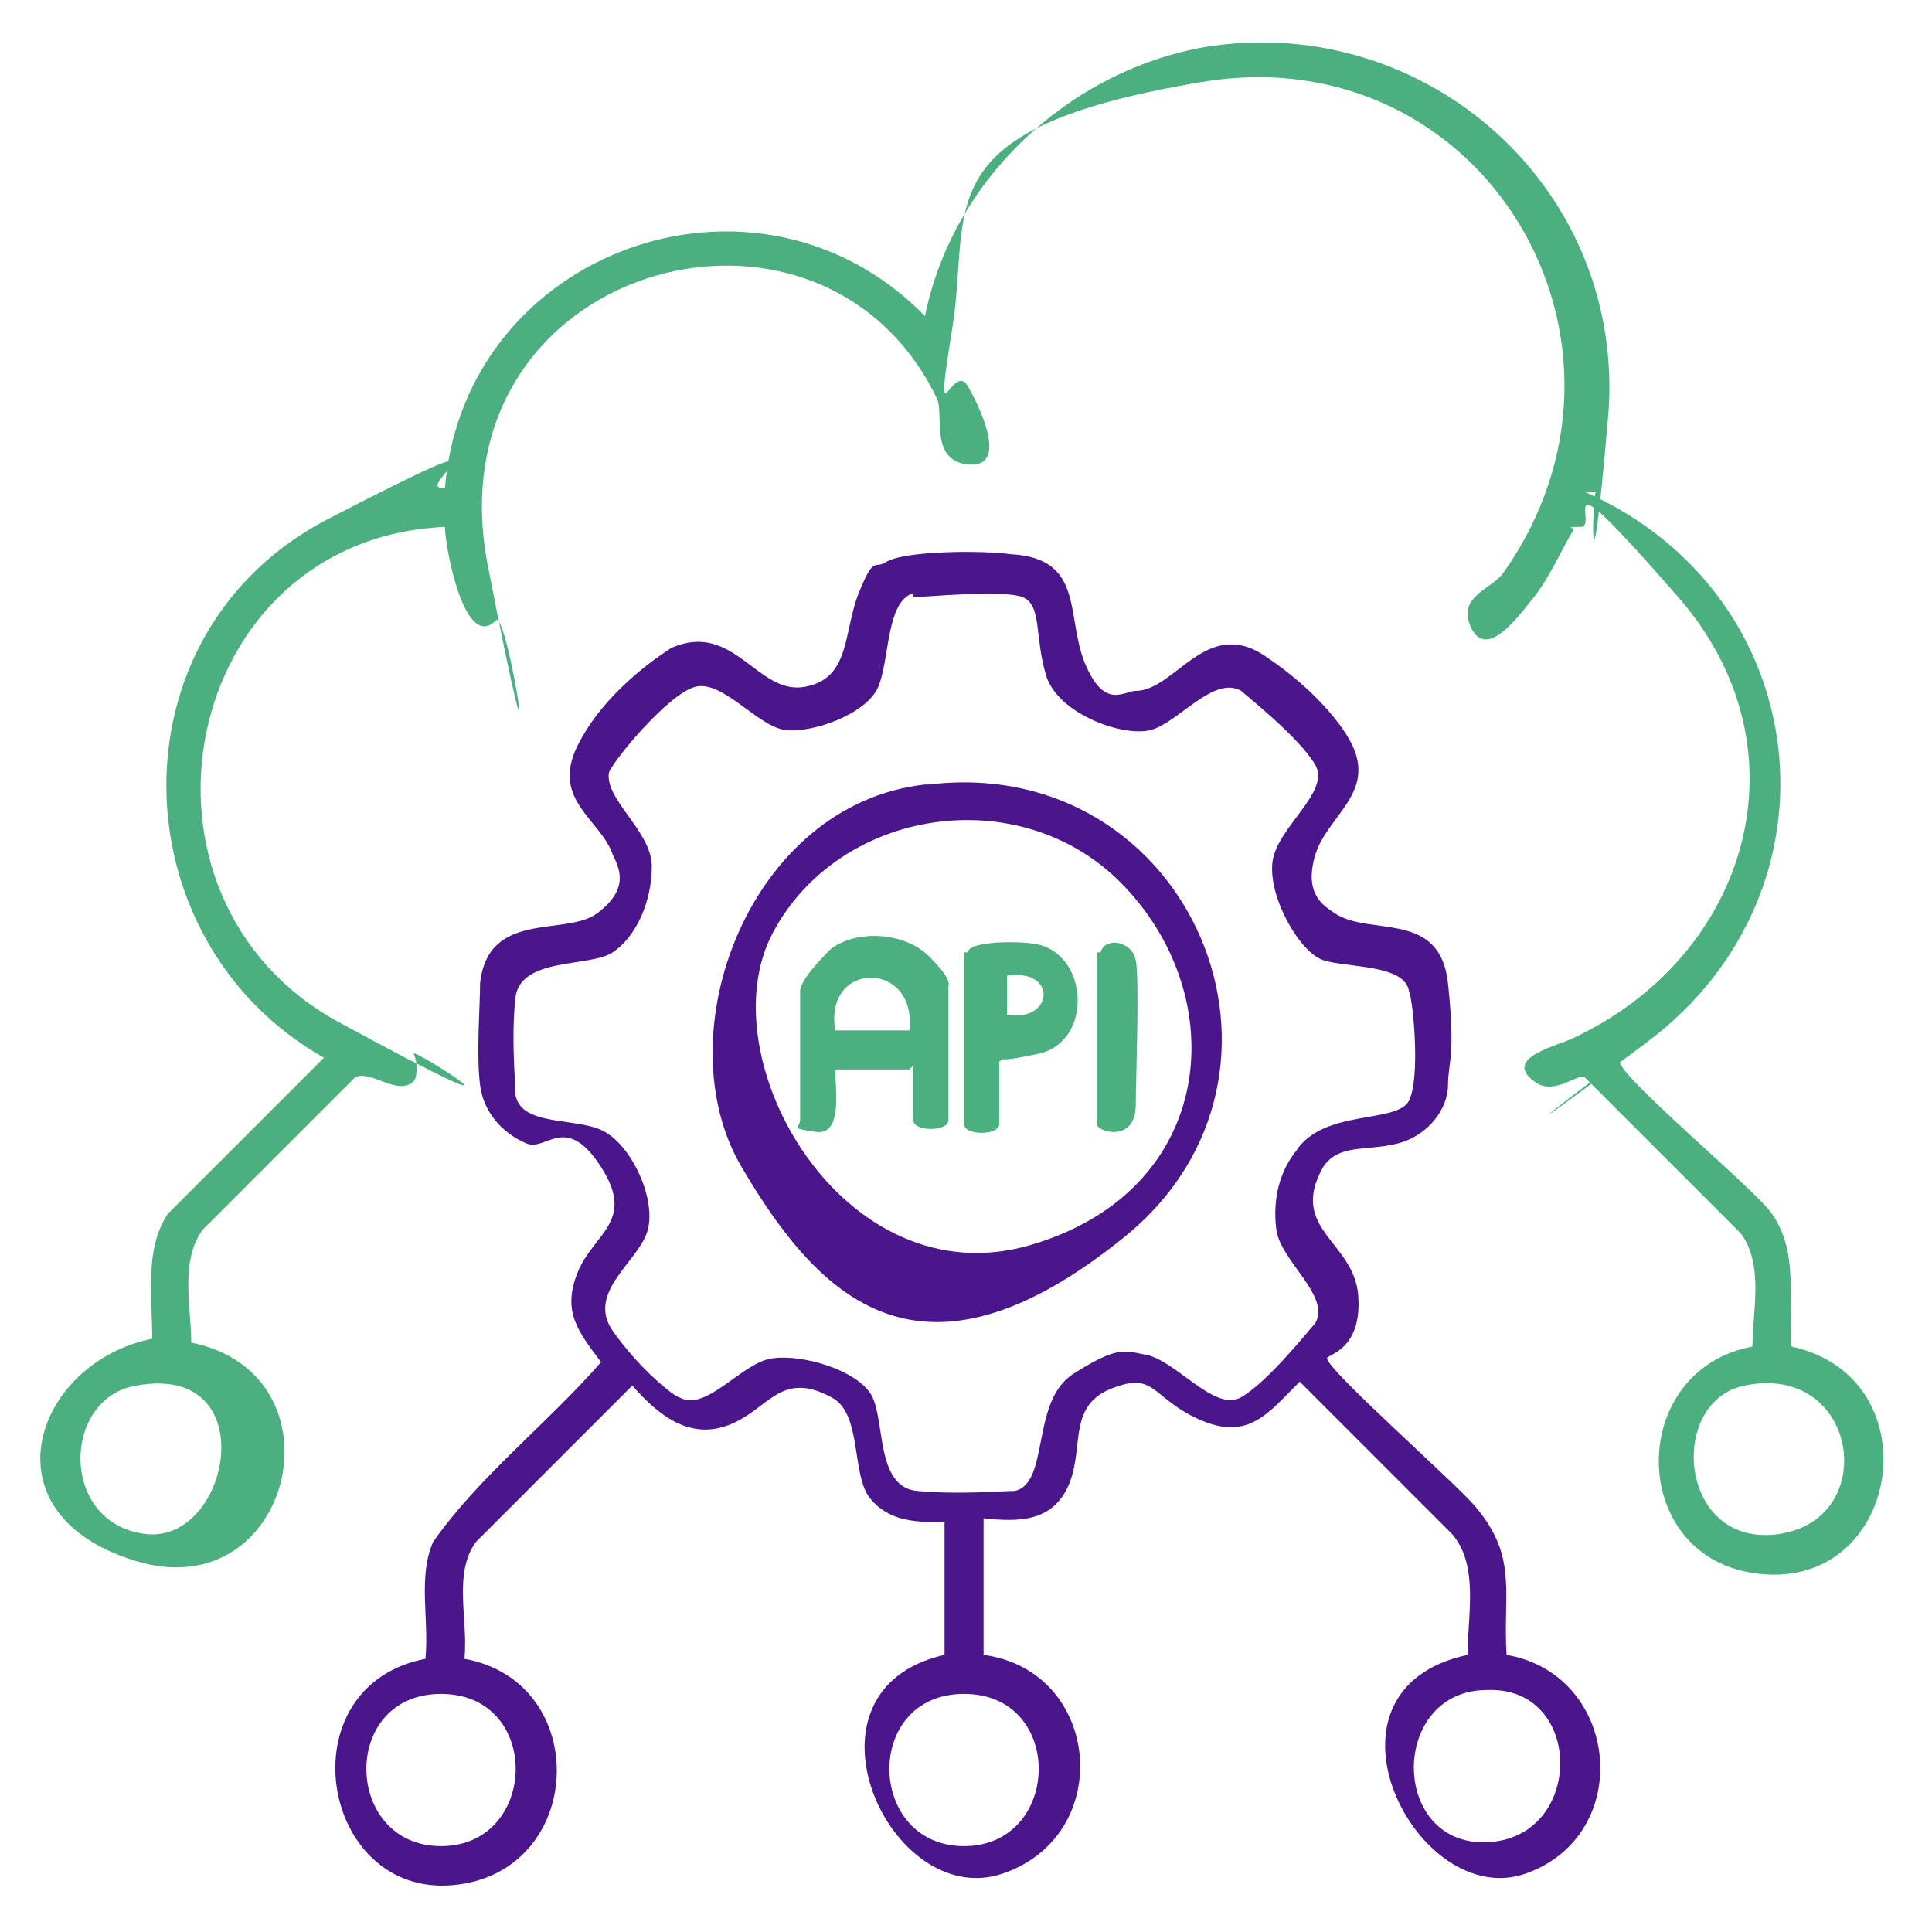
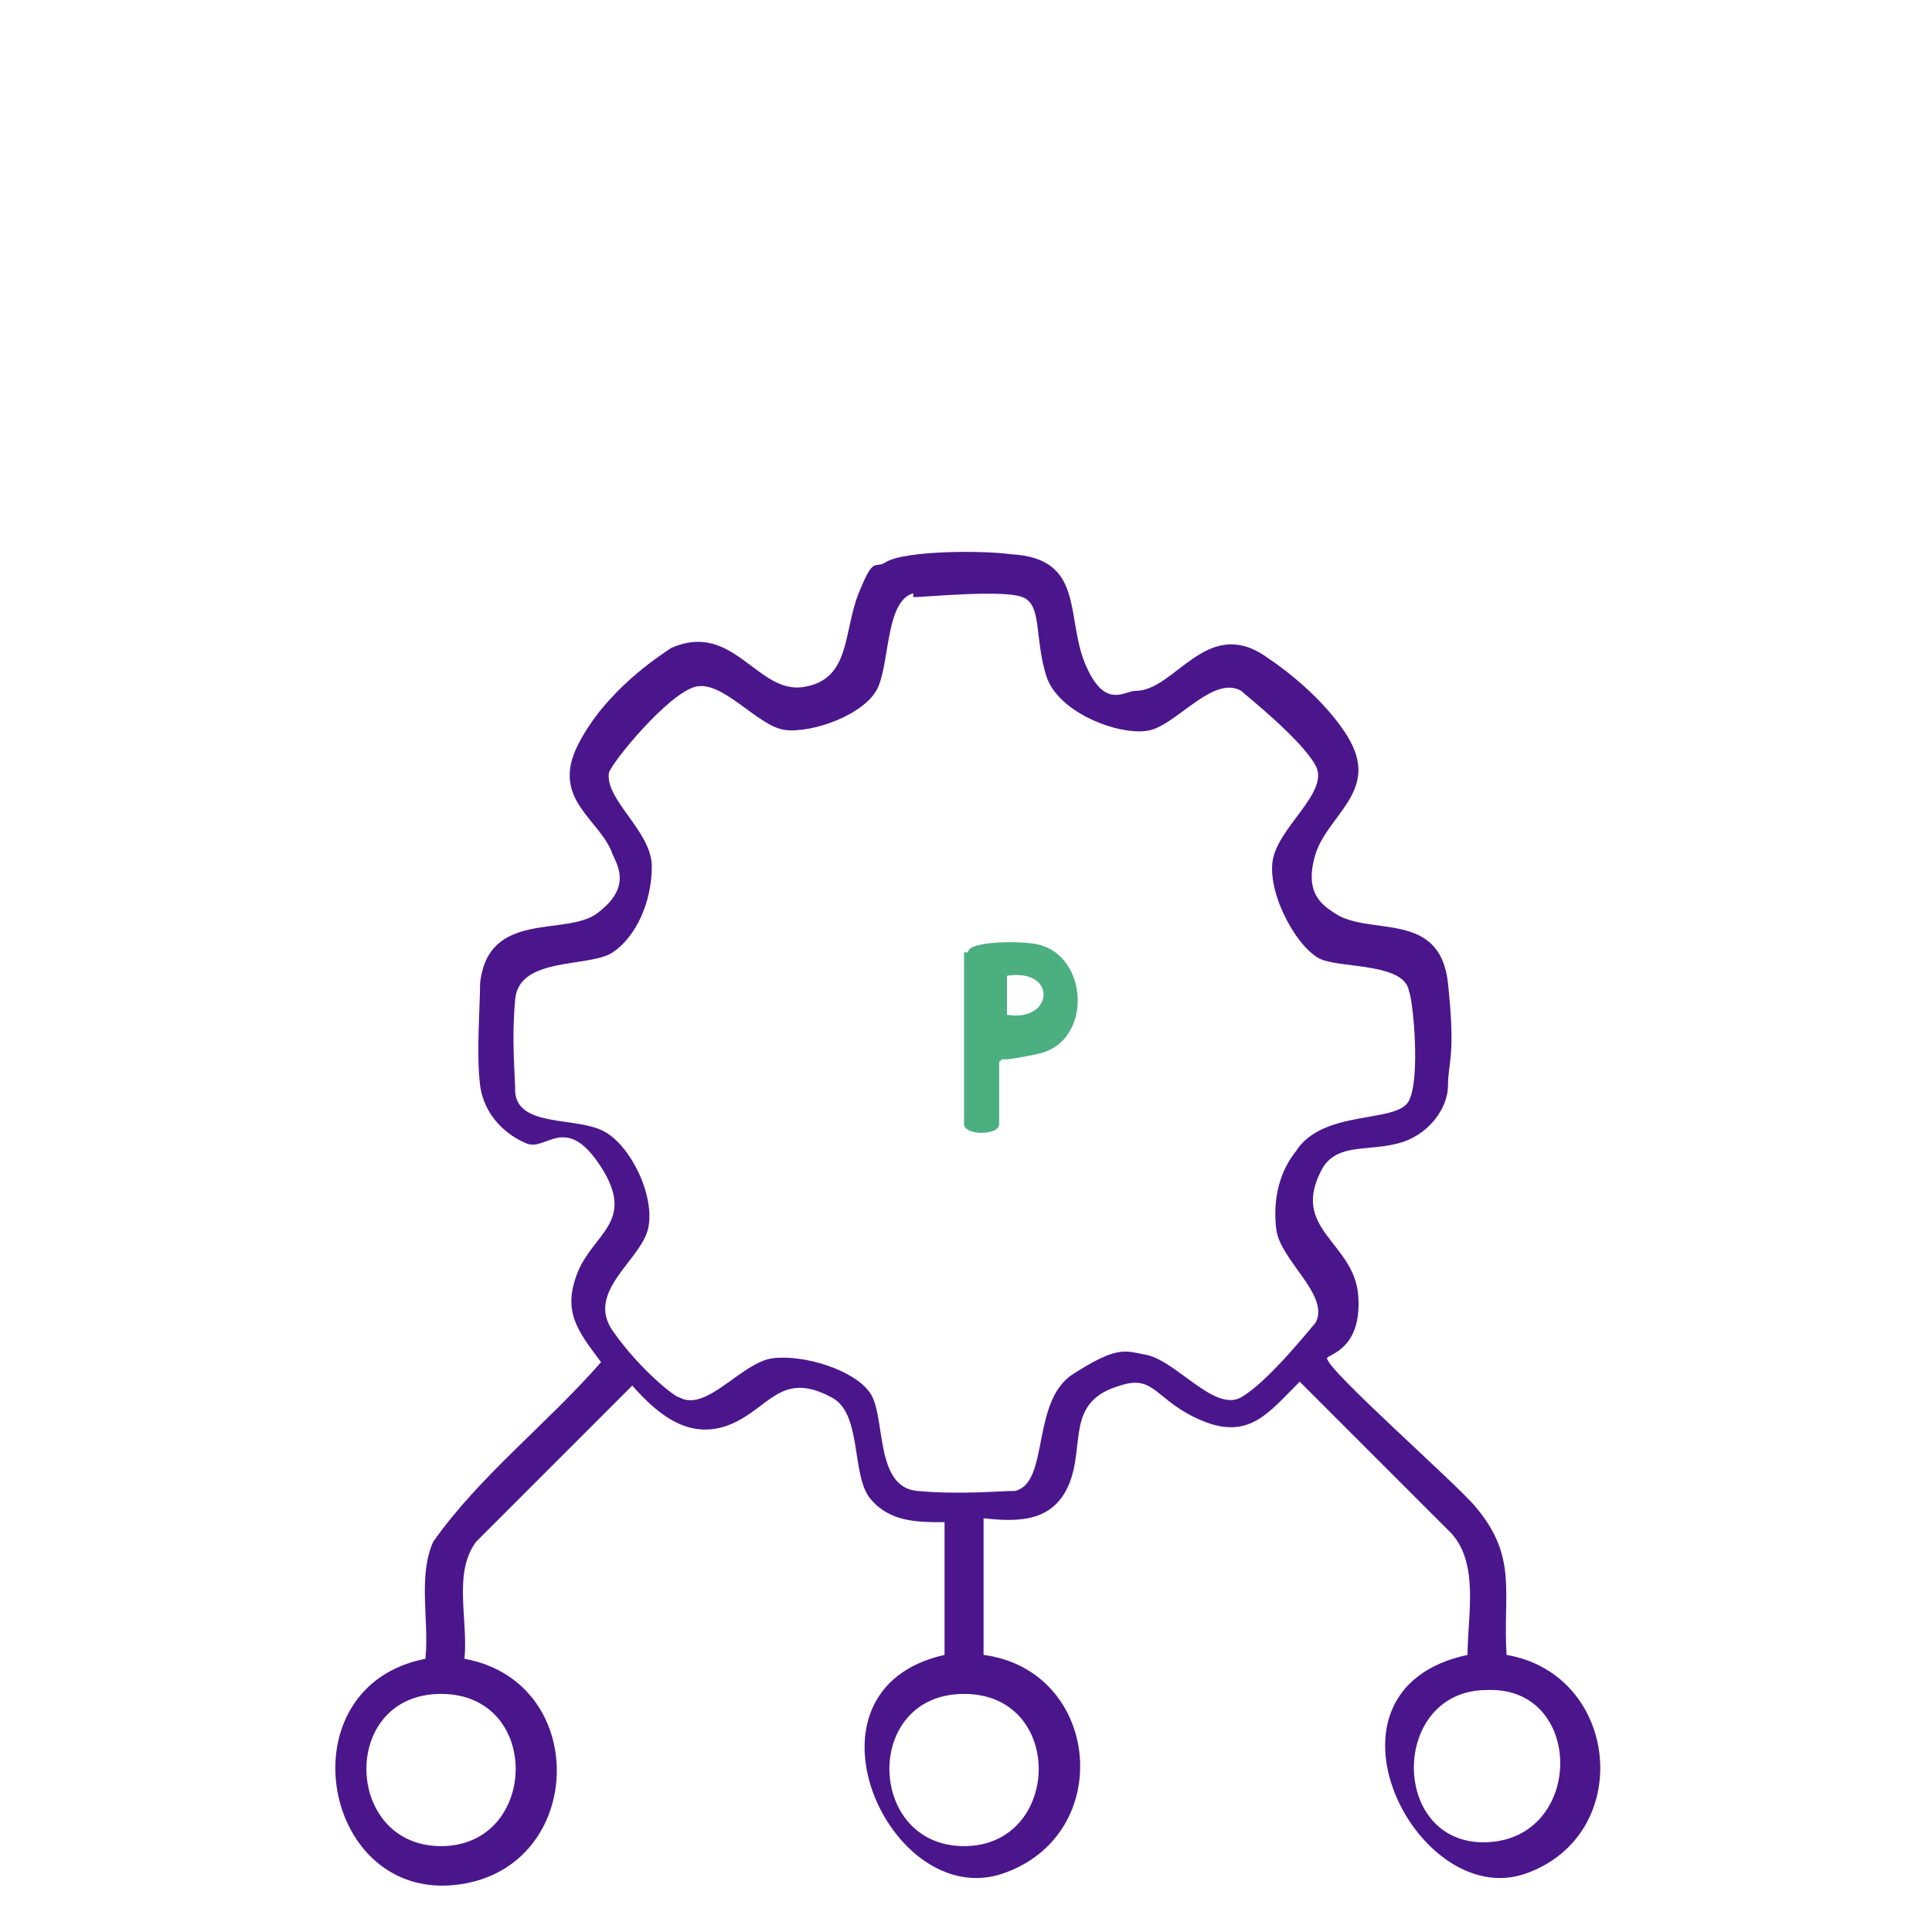
<svg xmlns="http://www.w3.org/2000/svg" id="Layer_1" version="1.1" viewBox="0 0 49.5 49.5">
  <defs>
    <style>
      .st0 {
        fill: #4b168c;
      }

      .st1 {
        fill: #4caf80;
      }
    </style>
  </defs>
  <path class="st0" d="M24.2,39c-.7,0-1.4,0-1.9-.6s-.2-2.2-1-2.6c-1.3-.7-1.6.3-2.6.7s-1.8-.2-2.5-1l-4,4c-.6.8-.2,2-.3,3,3.3.6,3.1,5.5-.3,5.8s-4.3-5.1-.7-5.8c.1-1-.2-2.1.2-3,1.2-1.7,2.9-3,4.3-4.6-.6-.8-1-1.3-.6-2.3s1.5-1.3.6-2.7-1.4-.4-1.9-.6-1.1-.7-1.2-1.5,0-2,0-2.6c.2-1.9,2.2-1.2,3-1.8s.6-1.1.4-1.5c-.3-.9-1.6-1.4-.9-2.8s2.1-2.3,2.4-2.5c1.6-.7,2.2,1.2,3.4,1s1-1.4,1.4-2.4.4-.6.7-.8c.5-.3,2.5-.3,3.2-.2,1.9.1,1.4,1.6,1.9,2.8s1,.7,1.3.7c1,0,1.8-1.9,3.3-.9s2.1,2,2.2,2.2c.7,1.3-.6,1.9-.9,2.9s.2,1.3.5,1.5c.9.6,2.7-.1,2.9,1.8s0,2,0,2.6-.5,1.3-1.3,1.5-1.5,0-1.9.6c-.9,1.6.8,1.9.9,3.3s-.8,1.5-.8,1.6c0,.3,3.3,3.2,3.8,3.8,1.1,1.3.7,2.2.8,3.8,2.9.5,3.3,4.6.5,5.6s-5.7-4.7-1.5-5.6c0-1,.3-2.3-.4-3.1l-3.9-3.9c-.8.8-1.3,1.5-2.5,1s-1.2-1.2-2.1-.9c-1.4.4-.9,1.5-1.3,2.5s-1.3,1-2.2.9v3.5c3,.4,3.4,4.6.5,5.6s-5.5-4.7-1.5-5.6v-3.5ZM23.4,15.2c-.7.2-.6,1.7-.9,2.4s-1.7,1.2-2.4,1.1-1.6-1.3-2.3-1.1-2.1,1.9-2.2,2.2c-.1.7,1.1,1.5,1.1,2.4s-.4,1.8-1,2.2-2.4.1-2.5,1.2,0,1.9,0,2.4c.1.9,1.6.6,2.3,1s1.3,1.7,1.1,2.5-1.6,1.6-.9,2.6,1.6,1.7,1.7,1.7c.7.4,1.6-.9,2.4-1s2.1.3,2.5.9.1,2.4,1.2,2.5,2.1,0,2.5,0c.9-.2.4-2.3,1.5-3s1.3-.6,1.8-.5c.8.1,1.8,1.5,2.5,1.1s1.8-1.8,1.9-1.9c.4-.7-.9-1.6-1-2.4s.1-1.5.5-2c.7-1.1,2.6-.7,2.9-1.3s.1-2.6,0-2.8c-.1-.7-1.6-.6-2.2-.8s-1.4-1.6-1.3-2.5,1.5-1.8,1.1-2.5-1.8-1.8-1.9-1.9c-.7-.4-1.6.8-2.3,1s-2.4-.4-2.7-1.4-.1-1.8-.6-2-2.5,0-2.8,0ZM11.3,43.4c-2.6,0-2.5,3.9,0,3.9s2.6-3.9,0-3.9ZM24.7,43.4c-2.6,0-2.5,3.9,0,3.9s2.6-3.9,0-3.9ZM38.1,43.3c-2.5,0-2.5,4,0,3.9s2.5-4,0-3.9Z" />
-   <path class="st0" d="M23.8,20.1c6.7-.8,10.2,7.4,5,11.6s-7.8,1.6-9.8-1.8.2-9.3,4.7-9.8ZM28.7,22.6c-2.6-2.6-7.2-1.9-8.9,1.3s1.8,9.4,6.6,8,5.2-6.4,2.3-9.3Z" />
-   <path class="st1" d="M23.3,27.4h-1.9c0,.5.2,1.7-.5,1.6s-.4-.1-.4-.3v-3.3c0-.3.6-.9.8-1.1.7-.5,1.9-.4,2.5.2s.5.7.5.8v3.4c0,.3-.9.3-.9,0v-1.4ZM21.4,26.4h1.9c.2-1.8-2.2-1.8-1.9,0Z" />
  <path class="st1" d="M24.8,24.4c0-.3,1.4-.3,1.8-.2,1.3.3,1.4,2.5,0,2.8s-.7,0-1,.2v1.6c0,.3-.9.3-.9,0v-4.4ZM25.8,26c1.2.2,1.3-1.2,0-1v1Z" />
-   <path class="st1" d="M28.2,24.4c.1-.4.8-.3.9.2s0,3.1,0,3.7c0,1-1,.7-1,.5v-4.4Z" />
-   <path class="st1" d="M40.6,12.6c5.9,2.6,6.8,10.2,1.6,14.1s-.7.4-.7.5c0,.4,3.5,3.3,3.9,3.9.7,1,.4,2.2.5,3.4,3.7.8,2.8,6.4-1,5.8-3.2-.5-3.2-5.2,0-5.8,0-.9.3-2.1-.3-2.9l-4-4c-.2-.1-.8.5-1.3.1-.8-.6.6-.9,1-1.1,4.5-2.1,6.1-7.4,2.7-11.3s-2-1.8-2.5-1.8-.1,0-.2.1c-.3.5-.6,1.2-1,1.7s-1.2,1.6-1.6.8.5-1,.8-1.4c4.2-5.9-.5-13.8-7.7-12.6s-5.9,3.2-6.4,6.3,0,.8.4,1.5,1,2.1,0,2-.6-1.3-.8-1.7c-3-6.2-13-3.4-11.5,4.3s.5,1,.2,1.4c-.8.8-1.3-1.9-1.3-2.4-6.8.3-8.6,9.5-2.7,12.7s1.8.6,1.9.8.1.6,0,.7c-.4.4-1.1-.3-1.5-.1l-3.9,3.9c-.6.8-.3,2-.3,2.9,4,.8,2.6,6.8-1.4,5.6s-2.6-5.1.4-5.7c0-1.1-.2-2.3.4-3.2l4-4c-5.3-3-5.5-10.9.1-13.8s2-.7,3-.8c.5-6.1,8-8.8,12.3-4.4.7-3.5,3.7-6.3,7.2-6.9,5.7-.9,10.8,3.7,10.3,9.5s-.4,1.7-.3,1.9ZM3.5,35.5c-1.9.3-2,3.5.2,3.8s3.1-4.4-.2-3.8ZM44.7,35.5c-2,.4-1.7,4.2.9,3.8s2-4.4-.9-3.8Z" />
</svg>